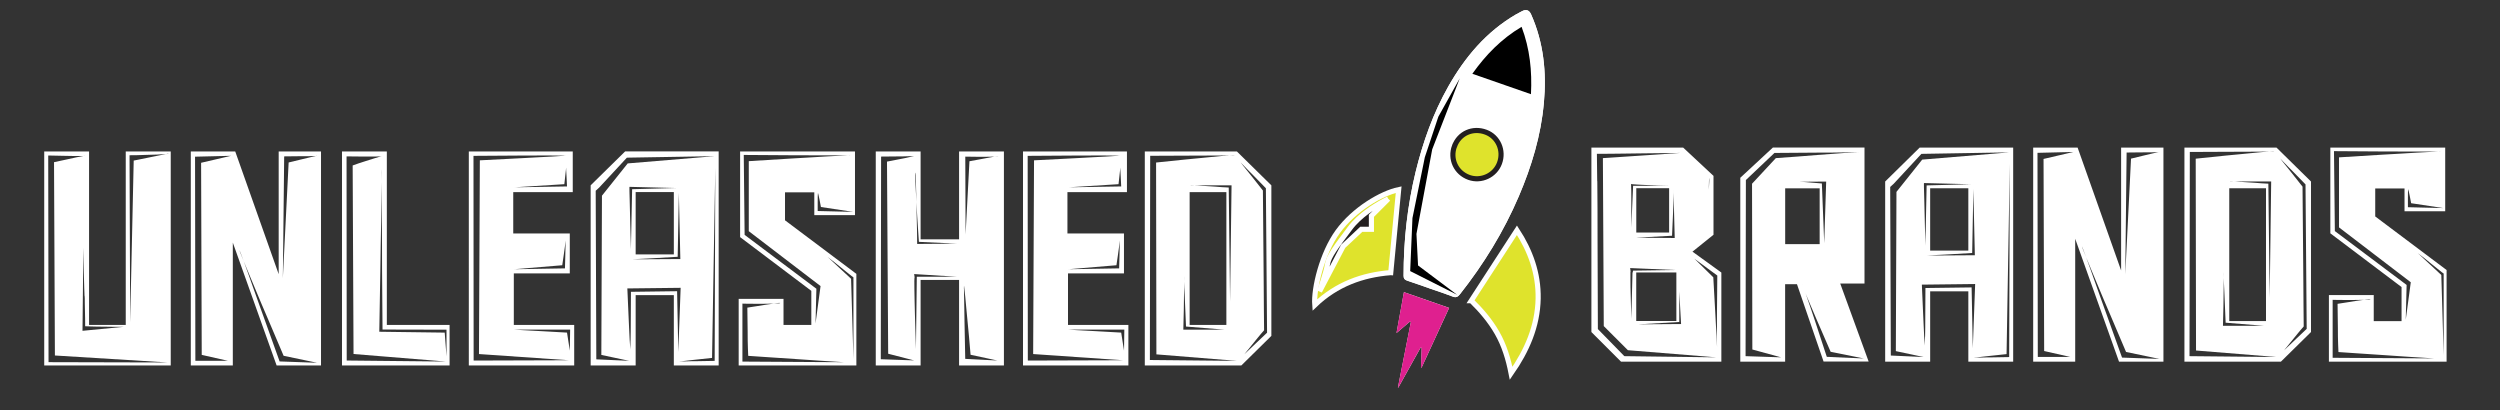
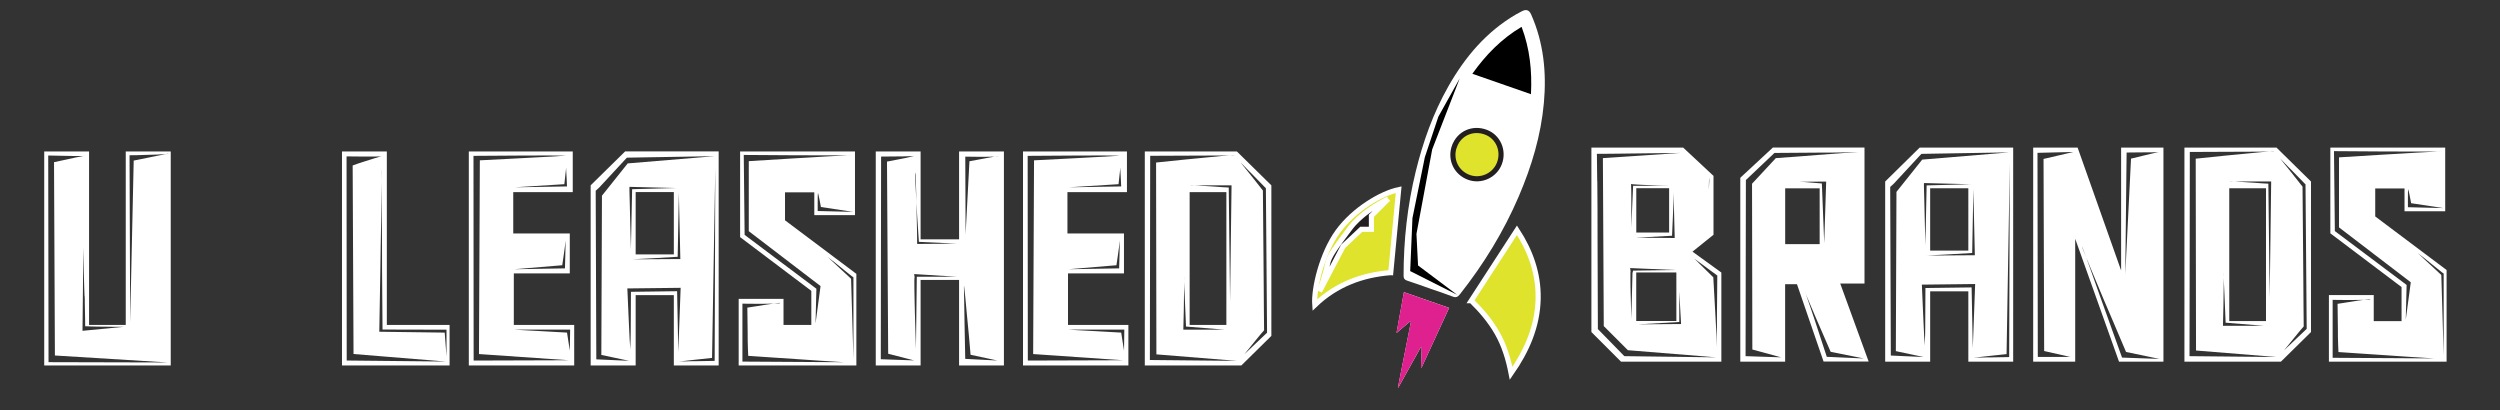
<svg xmlns="http://www.w3.org/2000/svg" id="Layer_1" data-name="Layer 1" viewBox="0 0 487.29 79.96">
  <rect x="0" y="0" width="487.29" height="79.96" fill="#333333" stroke="none" />
  <defs>
    <style>
      .cls-1 {
        fill: none;
      }

      .cls-2 {
        fill: #fff;
      }

      .cls-3 {
        fill: #df208f;
      }

      .cls-4 {
        stroke: #231f20;
      }

      .cls-4, .cls-5 {
        fill: #dfe32c;
      }

      .cls-4, .cls-5, .cls-6 {
        stroke-miterlimit: 10;
      }

      .cls-5, .cls-6 {
        stroke: #fff;
      }

      .cls-6 {
        fill: #231f20;
      }
    </style>
  </defs>
-   <rect class="cls-1" width="487.29" height="79.96" />
  <g>
    <g>
      <path class="cls-2" d="M278.77,56.26c1.45,.5,2.91,.97,4.33,1.53,.67,.27,1.04,.11,1.46-.43,4.64-5.88,8.53-12.2,11.48-19.1,2.5-5.84,4.32-11.87,4.89-18.22,.53-5.94-.05-11.72-2.49-17.23q-.56-1.27-1.77-.63c-.39,.21-.79,.41-1.18,.63-5.79,3.38-9.94,8.31-13.2,14.06-2.96,5.22-4.94,10.82-6.36,16.63-1.62,6.65-2.35,13.4-2.35,20.24,0,.54,.18,.79,.69,.96,1.51,.49,3,1.03,4.5,1.56Zm8.01,2.35c1.86,1.81,3.66,3.88,5.03,6.29,1.39,2.44,2.19,5.09,2.73,7.86,3.06-4.4,5.16-9.13,5.27-14.56,.1-4.94-1.53-9.35-4.13-13.32-2.96,4.56-5.9,9.09-8.91,13.73Zm-15.71-5.47c.53-5.53,1.04-10.88,1.54-16.18-3.37,.71-8.72,3.87-11.85,8.17-3.08,4.23-4.75,11.04-4.5,14.33,4.22-4.04,9.32-5.9,14.8-6.32Zm1.4,22.38l.08,.03,4.36-7.81,.2,.04-.13,3.85h.12c1.78-3.86,3.57-7.73,5.36-11.62l-8.81-3.07-1.45,7.97,2.61-2.23,.19,.08c-.84,4.25-1.68,8.5-2.52,12.75Z" />
-       <path class="cls-2" d="M278.77,56.26c-1.5-.52-2.99-1.06-4.5-1.56-.51-.17-.69-.42-.69-.96,0-6.84,.73-13.59,2.35-20.24,1.42-5.81,3.41-11.41,6.36-16.63,3.26-5.75,7.4-10.68,13.2-14.06,.38-.22,.78-.42,1.18-.63q1.21-.64,1.77,.63c2.45,5.51,3.03,11.29,2.49,17.23-.57,6.36-2.39,12.38-4.89,18.22-2.95,6.9-6.84,13.22-11.48,19.1-.43,.54-.79,.7-1.46,.43-1.42-.56-2.89-1.03-4.33-1.53Zm8.22-41.89l11.42,3.98c.23-4.52-.21-8.84-1.83-13.13-3.95,2.36-6.97,5.47-9.59,9.14Zm-1.25,21.95c3.47,1.21,7.16-.58,8.36-4.04,1.19-3.43-.59-7.13-3.99-8.32-3.5-1.23-7.2,.56-8.42,4.07-1.18,3.41,.62,7.1,4.05,8.29Z" />
      <path class="cls-5" d="M286.77,58.61c3.01-4.64,5.95-9.16,8.91-13.73,2.59,3.97,4.22,8.38,4.13,13.32-.11,5.43-2.21,10.16-5.27,14.56-.54-2.77-1.34-5.42-2.73-7.86-1.38-2.41-3.17-4.48-5.03-6.29Z" />
      <path class="cls-5" d="M271.07,53.14c-5.48,.42-10.59,2.28-14.8,6.32-.25-3.28,1.42-10.1,4.5-14.33,3.13-4.3,8.48-7.46,11.85-8.17-.51,5.3-1.02,10.65-1.54,16.18Z" />
      <path class="cls-3" d="M272.47,75.52c.84-4.25,1.68-8.5,2.52-12.75l-.19-.08-2.61,2.23,1.45-7.97,8.81,3.07c-1.79,3.89-3.57,7.76-5.36,11.63h-.12l.13-3.86-.2-.04-4.36,7.81-.08-.03Z" />
      <path d="M286.99,14.37c2.62-3.68,5.64-6.79,9.59-9.14,1.62,4.29,2.06,8.6,1.83,13.13l-11.42-3.98Z" />
      <path class="cls-2" d="M285.73,36.32c-3.43-1.19-5.23-4.88-4.05-8.29,1.21-3.51,4.92-5.3,8.42-4.07,3.4,1.19,5.18,4.89,3.99,8.32-1.2,3.46-4.89,5.25-8.36,4.04Zm-2.22-7.82c-.93,2.53,.31,5.19,2.83,6.09,2.37,.85,5.05-.4,5.94-2.77,.92-2.46-.26-5.16-2.64-6.04-2.57-.96-5.2,.22-6.12,2.72Z" />
      <path class="cls-4" d="M283.51,28.49c.92-2.51,3.56-3.68,6.12-2.72,2.38,.89,3.56,3.59,2.64,6.04-.88,2.37-3.56,3.62-5.94,2.77-2.52-.91-3.76-3.57-2.83-6.09Z" />
      <polygon points="284.53 15.27 280.36 22.74 277.72 30.65 277.46 31.95 275.31 42.51 274.87 52.84 284 57.45 276.4 51.74 276.09 45.59 279.16 29.11 284.53 15.27" />
      <path class="cls-6" d="M270.59,38.78s-1.13,.51-2.59,1.44c-.48,.3-1,.65-1.52,1.04-1.18,.88-2.41,1.97-3.35,3.23-1.32,1.76-2.36,3.13-3.1,4.26s-1.18,2-1.29,2.77c-.22,1.54-1.54,5.27-1.54,5.27l4.61-8.79,3.52-3.3h1.98v-2.64l3.3-3.3Z" />
    </g>
    <g>
      <path class="cls-2" d="M33.28,71.23H8.62V29.52h8.74V63.33h7.15V29.52h8.77v41.72ZM9.4,30.32l.06,40.27,23.22,.06-21.98-1.36-.17-37.68c.85-.17,1.65-.35,2.42-.52,.65-.15,1.29-.29,1.92-.42,.62-.12,1.08-.22,1.37-.27-.37,.02-.92,.02-1.67,.01s-1.51-.02-2.28-.04c-.9-.02-1.87-.04-2.88-.06Zm7.07,27.32s0-.16-.01-.43c0-.27-.02-.62-.04-1.07-.02-.44-.03-.94-.04-1.5-.01-.56-.02-1.12-.04-1.7-.04-1.35-.07-2.89-.09-4.65l-.17,16.19,8.05-.78c-1.42,0-2.68,0-3.78-.03-.46,0-.92,0-1.37-.01-.45,0-.86-.02-1.21-.03-.36,0-.75-.02-1.17-.04,0-.6,0-1.11-.01-1.54,0-.43-.02-.9-.03-1.41,0-.51-.02-.98-.03-1.41s-.01-.8-.01-1.1-.01-.46-.03-.48Zm.12-27.26h-.12s-.08,0-.12,.01c-.04,0-.08,.01-.12,.01,.23,0,.35,0,.35-.03Zm8.66-.12l.12,32.57,.69-31.53c.9-.17,1.76-.35,2.57-.52,.69-.15,1.39-.3,2.09-.43,.7-.13,1.25-.24,1.63-.32-.44,.04-1.05,.07-1.83,.1-.78,.03-1.56,.05-2.35,.07-.92,.04-1.89,.06-2.91,.06Zm7.62-.29h-.14c-.06,0-.18,.02-.38,.06,.31,0,.48-.02,.52-.06Z" />
-       <path class="cls-2" d="M54.32,53.46V29.52h8.25v41.72h-8.65l-8.54-23.95v23.95h-8.19V29.52h8.66l8.48,23.95Zm-15,15.72l-.12-37.45,5.83-1.36-7.01,.17,.06,39.78h6.32l-5.08-1.15Zm7.36-20.4s.04,.19,.19,.56c.14,.38,.35,.89,.62,1.54-.23-.63-.42-1.14-.56-1.51-.14-.38-.23-.57-.25-.59Zm7.82,21.67l7.3,.26-6.52-1.36c-1.08-2.52-2.11-4.94-3.09-7.27-.42-.98-.86-2-1.3-3.04-.44-1.05-.87-2.07-1.28-3.06-.41-.99-.8-1.92-1.17-2.8-.37-.88-.68-1.64-.95-2.29,.25,.67,.54,1.47,.87,2.39s.68,1.91,1.05,2.96c.38,1.05,.76,2.13,1.15,3.23,.39,1.11,.78,2.19,1.17,3.25,.88,2.46,1.81,5.04,2.77,7.73Zm.89-39.96l-.26,23.74,1.13-22.56c.87-.21,1.66-.4,2.39-.58,.62-.15,1.21-.3,1.79-.43,.58-.13,.96-.22,1.15-.26-.21,.02-.65,.03-1.31,.04-.66,0-1.36,.01-2.09,.01-.85,.02-1.78,.03-2.8,.03Zm6.35-.12h-.06s-.03,0-.04,.01-.02,.01-.04,.01h.12s.03,0,.03-.03Z" />
      <path class="cls-2" d="M66.66,71.23V29.52h8.74V63.33h12.23v7.9h-20.97Zm.89-40.74l.03,39.78,19.33,.2-18-1.47-.17-36.75c.85-.31,1.64-.58,2.4-.81,.63-.21,1.25-.41,1.86-.59,.61-.18,1.04-.31,1.31-.39-.13,.02-.34,.03-.61,.04-.27,0-.57,.01-.91,.01h-2.26c-.92,0-1.91,0-2.97-.03Zm7.01,33.73c-.04-4.1-.07-7.99-.09-11.68,0-1.58,0-3.18-.01-4.82,0-1.63-.02-3.21-.03-4.72,0-1.51-.01-2.91-.01-4.21v-3.3c-.02,.94-.04,2.08-.06,3.42s-.04,2.78-.07,4.33c-.03,1.55-.06,3.15-.09,4.82-.03,1.66-.05,3.28-.07,4.86-.08,3.73-.14,7.65-.2,11.74l12.75,.17,.35,4.65v-5.22l-12.46-.03Zm-.06-33.78h-.06s-.04,0-.06,.01c-.02,0-.05,.01-.09,.01,.13,0,.2,0,.2-.03Zm-.06,2.45s-.03,.26-.03,.76v1.83c0-.4,0-.76,.01-1.08,0-.32,.01-.59,.01-.82v-.69Z" />
      <path class="cls-2" d="M91.39,29.52h20.25v7.93h-11.6v8.05h11.02v7.79h-10.91v10.04h11.77v7.9h-20.54V29.52Zm16.13,.78c-.85,0-1.81,0-2.9,.01-1.09,.01-2.19,.01-3.3,.01-2.65,.02-5.66,.04-9.03,.06l.03,39.9,18.55-.06-17.51-1.21,.17-37.76c3.13-.15,5.93-.3,8.39-.43,1.06-.06,2.09-.12,3.1-.17s1.91-.11,2.7-.14c.79-.04,1.66-.1,2.62-.17-1.04-.02-1.98-.03-2.83-.03Zm2.6,22.01c.02-.79,.04-1.53,.06-2.22,.02-.6,.03-1.2,.04-1.8,0-.61,.02-1.08,.04-1.43-.04,.31-.09,.73-.16,1.25-.07,.53-.14,1.06-.22,1.6-.08,.63-.17,1.3-.29,1.99l-9.35,.78,9.87-.17Zm-9.87,11.94c.58,.04,1.11,.07,1.59,.1,.48,.03,1.03,.06,1.64,.09,.62,.03,1.24,.06,1.88,.1,1.5,.08,3.22,.17,5.16,.29l.55,3.52,.06-4.1h-10.88Zm10.1-31.59s-.02,.23-.06,.58c-.04,.35-.08,.71-.12,1.1-.06,.48-.12,1-.17,1.56l-9.69,.61,10.21-.17c-.04-.71-.07-1.34-.09-1.88-.04-.46-.06-.88-.07-1.25,0-.38-.01-.55-.01-.53Zm-.06,13.76s-.03,.15-.03,.4c0-.04,0-.09,.01-.14s.01-.11,.01-.14v-.12Z" />
      <path class="cls-2" d="M123.9,71.23h-8.77V36.12l6.72-6.61h18.23v41.72h-8.74v-13.7h-7.44v13.7Zm-1.7-40.51l-5.4,5.83-.69,.63,.12,32.86,6.4,.29-5.42-1.15,.12-31.04,5.02-6.29,16.96-1.41-17.11,.29Zm.71,35.66c0-.52,.02-1.12,.03-1.79,0-.67,.01-1.37,.01-2.08,.02-1.63,.03-3.51,.03-5.63l9-.12,.23,11.86,.46-12.52-10.39,.12c.1,2.19,.18,4.16,.26,5.91,.04,.75,.07,1.48,.1,2.19,.03,.71,.06,1.35,.09,1.9,.03,.56,.07,1.18,.13,1.88,.02-.63,.03-1.21,.04-1.73Zm-.22-29.95s-.02,.3,0,.91c.02,.61,.04,1.36,.06,2.26,.02,.9,.04,1.88,.07,2.93s.05,2.02,.07,2.93c.02,.9,.05,1.95,.09,3.14,0-.6,0-1.21,.03-1.85,.02-.56,.03-1.18,.04-1.88s.02-1.4,.04-2.13c.04-1.71,.08-3.66,.12-5.86l8.6-.23-9.12-.23Zm1.9,14.11c.44,0,.95,0,1.51-.01,.57,0,1.15-.01,1.75-.01,1.38,0,2.97,0,4.76-.03l-.29-12.9-.23,12.46c-1.65,.1-3.13,.18-4.44,.26-.56,.04-1.11,.07-1.64,.09-.54,.02-1.01,.04-1.43,.07-.41,.03-.89,.05-1.43,.07h1.44Zm6.75-.95v-12.15h-7.44v12.15h7.44Zm1.04,20.86h.33c.2,0,.47,0,.79-.01,.33,0,.69-.02,1.1-.03,.4,0,.83-.01,1.27-.01,1-.02,2.14-.04,3.43-.06l.12-37.68-.63,37.1c-1.23,.13-2.32,.25-3.26,.35-.4,.04-.8,.08-1.18,.13s-.73,.09-1.02,.12c-.3,.03-.53,.05-.71,.07s-.25,.03-.23,.03Z" />
      <path class="cls-2" d="M166.92,71.23h-22.94v-12.98h8.74v5.08h5.42v-6.64l-13.88-10.47V29.52h22.39v12.41h-7.93v-4.44h-5.71v5.45l13.91,10.44v17.86Zm-22.21-12.06v11.31l19.82,.12c-3.46-.21-6.57-.41-9.32-.61-1.17-.08-2.32-.15-3.43-.23-1.12-.08-2.12-.14-3-.2s-1.87-.12-2.94-.2c-.02-.54-.04-1.03-.06-1.47-.02-.44-.03-.94-.04-1.5,0-.56-.01-1.13-.01-1.73-.02-1.37-.04-2.93-.06-4.7,.63-.1,1.26-.19,1.88-.29,.52-.1,1.07-.19,1.66-.27,.59-.09,1.12-.16,1.6-.22-.54,.02-1.15,.03-1.85,.03h-1.99c-.75,0-1.5,0-2.25-.03Zm.26-28.97l.17,15.58,13.99,10.5-.17,6.78,.98-7.3-13.99-10.7v-13.65c3.02-.19,5.83-.37,8.42-.52,1.1-.06,2.2-.12,3.32-.19,1.12-.07,2.16-.13,3.14-.19,.98-.06,1.86-.11,2.62-.14,.77-.04,1.36-.07,1.76-.09h-4.25c-1.01,0-2.11,0-3.29-.01-1.18,0-2.36-.01-3.53-.01-2.77-.02-5.83-.04-9.17-.06Zm7.1,28.85s-.12-.02-.35,0c-.23,.02-.54,.06-.92,.12,.38-.02,.69-.03,.92-.04,.23,0,.35-.03,.35-.07Zm7.36-21.41s-.03,.21-.04,.56-.01,.75-.01,1.2v1.73l6.92,.17-6.29-.95c-.1-.5-.18-.95-.26-1.36-.08-.35-.14-.66-.2-.94-.06-.28-.1-.42-.12-.42Zm6.92,16.42s-.12-.07-.36-.26c-.24-.19-.54-.43-.89-.71-.36-.28-.75-.59-1.17-.94-.42-.35-.82-.67-1.2-.97-.38-.3-.7-.55-.97-.75s-.42-.32-.46-.36l4.59,4.27,.46,15.64v-15.93Zm-.58-23.8h-.14s-.09,0-.16,.01c-.07,.01-.15,.01-.25,.01h.35c.08,0,.14,0,.2-.03Z" />
      <path class="cls-2" d="M179.44,46.65h7.5V29.52h8.74v41.72h-8.74v-16.68h-7.5v16.68h-8.74V29.52h8.74v17.14Zm-1.59-16.21c-.19,0-.44,0-.74,.01-.3,0-.64,.02-1.02,.03s-.78,.01-1.18,.01c-.92,.02-1.98,.03-3.17,.03l-.06,39.5,6.49,.23-5.05-1.3-.23-37.45c1.02-.19,1.91-.36,2.68-.52,.33-.06,.65-.12,.97-.19s.6-.13,.84-.19c.24-.06,.5-.12,.79-.17h-.32Zm.4,23.74s-.03,.2-.03,.61,0,.93,.01,1.57c0,.65,.02,1.39,.04,2.22,.02,.84,.04,1.69,.06,2.55,.06,2.04,.12,4.35,.2,6.92l.17-14.11h7.82l-8.34-.52c.02,.15,.04,.28,.06,.38,.04,.25,.04,.38,0,.38Zm.17-20.51s-.03,.15-.03,.46,0,.73,.03,1.25c.02,.53,.05,1.14,.09,1.83,.04,.69,.08,1.41,.12,2.16-.02-.75-.04-1.47-.06-2.15-.02-.68-.03-1.29-.04-1.82,0-.53-.02-.95-.04-1.27-.02-.32-.04-.48-.06-.48Zm.35,13.88l7.7-.06-7.36-.35c-.06-.79-.12-1.62-.17-2.48-.04-.73-.09-1.56-.16-2.5-.07-.93-.12-1.86-.16-2.78,.02,.98,.04,1.95,.06,2.9,.02,.95,.04,1.82,.06,2.61,.02,.92,.03,1.81,.03,2.65Zm9.12,8.76c0,.41,0,.95,.03,1.62,.02,.66,.03,1.42,.04,2.28,0,.86,.02,1.73,.04,2.61,.04,2.1,.09,4.47,.14,7.13l6.26,.32-5.22-1.12c-.21-2.5-.41-4.74-.61-6.72-.08-.83-.15-1.64-.23-2.45-.08-.81-.14-1.53-.2-2.16s-.13-1.34-.23-2.11c-.02,0-.03,.21-.03,.62Zm.26-25.78l.06,15.18,.75-14.28c.65-.12,1.29-.23,1.9-.35,.52-.1,1.05-.2,1.6-.3,.55-.11,1.01-.19,1.4-.25-.42,.02-.95,.03-1.59,.03h-1.88c-.71,0-1.46,0-2.25-.03Zm6.4-.09s-.04-.02-.17,0c-.13,.02-.31,.05-.52,.09,.44-.04,.67-.07,.69-.09Z" />
      <path class="cls-2" d="M199.41,29.52h20.25v7.93h-11.6v8.05h11.02v7.79h-10.91v10.04h11.77v7.9h-20.54V29.52Zm16.13,.78c-.85,0-1.81,0-2.9,.01-1.09,.01-2.19,.01-3.3,.01-2.65,.02-5.66,.04-9.03,.06l.03,39.9,18.55-.06-17.51-1.21,.17-37.76c3.13-.15,5.93-.3,8.39-.43,1.06-.06,2.09-.12,3.1-.17s1.91-.11,2.7-.14c.79-.04,1.66-.1,2.62-.17-1.04-.02-1.98-.03-2.83-.03Zm2.6,22.01c.02-.79,.04-1.53,.06-2.22,.02-.6,.03-1.2,.04-1.8,0-.61,.02-1.08,.04-1.43-.04,.31-.09,.73-.16,1.25-.07,.53-.14,1.06-.22,1.6-.08,.63-.17,1.3-.29,1.99l-9.35,.78,9.87-.17Zm-9.87,11.94c.58,.04,1.11,.07,1.59,.1,.48,.03,1.03,.06,1.64,.09,.62,.03,1.24,.06,1.88,.1,1.5,.08,3.22,.17,5.16,.29l.55,3.52,.06-4.1h-10.88Zm10.1-31.59s-.02,.23-.06,.58c-.04,.35-.08,.71-.12,1.1-.06,.48-.12,1-.17,1.56l-9.69,.61,10.21-.17c-.04-.71-.07-1.34-.09-1.88-.04-.46-.06-.88-.07-1.25,0-.38-.01-.55-.01-.53Zm-.06,13.76s-.03,.15-.03,.4c0-.04,0-.09,.01-.14s.01-.11,.01-.14v-.12Z" />
      <path class="cls-2" d="M223.15,29.52h17.94l6.72,6.61v29.34l-5.86,5.77h-18.81V29.52Zm1.04,.87l-.06,39.78,16.96,.17-15.69-1.27-.06-37.39c2.08-.21,4.05-.41,5.91-.61,.79-.08,1.59-.15,2.41-.23,.82-.08,1.6-.15,2.35-.23,.75-.08,1.44-.14,2.08-.2s1.16-.11,1.59-.14c-.44,.02-1,.03-1.67,.04-.67,.01-1.41,.01-2.22,.01s-1.65,0-2.54,.01c-.88,.01-1.76,.01-2.63,.01-2.02,.02-4.16,.03-6.43,.03Zm6.98,33.26c-.04-1.17-.09-2.31-.14-3.4-.02-.46-.04-.94-.06-1.44-.02-.5-.04-.99-.06-1.46-.02-.47-.04-.91-.06-1.33-.02-.41-.03-.78-.03-1.11-.02,.67-.03,1.53-.04,2.57s-.02,2.07-.04,3.09c-.02,1.19-.05,2.42-.09,3.69h8.05l-7.53-.61Zm-.35-9.81s-.02,.13-.01,.32c0,.19,.01,.44,.01,.75v-1.07Zm8.22,9.49v-25.88h-7.16v25.88h7.16Zm-7.04-27.26s.08,.03,.25,.03h.62c-.25-.02-.46-.03-.63-.03s-.25,0-.23,0Zm7.5,.49l.26,22.21,.29-22.65h-5.19c-.38,0-.75,0-1.1-.01-.35,0-.64-.01-.89-.01,.48,.04,1.1,.09,1.85,.14,.75,.06,1.48,.11,2.19,.14,.83,.08,1.69,.13,2.6,.17Zm1.12-6.35h-.27c-.16,0-.39,.02-.68,.06,.29-.02,.52-.03,.69-.03s.26,0,.26-.03Zm1.83,2.26c.2,.26,.44,.55,.71,.88,.27,.33,.54,.66,.81,1.01l2.19,2.77c.04,5.1,.08,9.65,.12,13.65,.02,1.71,.03,3.38,.04,5.01,0,1.63,.02,3.08,.03,4.36,0,1.28,.02,2.69,.04,4.23-.23,.25-.44,.49-.62,.71-.18,.22-.39,.47-.62,.75-.23,.28-.46,.56-.69,.85-.56,.69-1.19,1.47-1.9,2.34l4.41-4.18-.23-28.16c-.92-.92-1.74-1.76-2.45-2.51-.31-.31-.61-.61-.91-.91-.3-.3-.56-.57-.79-.81-.23-.24-.49-.51-.78-.82,.23,.31,.45,.59,.65,.85Z" />
    </g>
    <g>
      <path class="cls-2" d="M335.52,53.12v17.37h-19.56l-5.77-5.77V28.77h17.89l5.91,5.51v11.48l-4.1,3.29,5.63,4.07Zm-24.18-17.8c.02,1.6,.03,3.42,.04,5.47,0,2.05,.01,4.14,.01,6.27l.06,17.08,5.16,5.28,17.89,.23-17.2-1.39-4.7-4.7-.17-32.74,15.06-1.01c-3.04,.04-5.75,.07-8.14,.09-1.02,.02-2.01,.03-2.99,.04-.97,.01-1.84,.02-2.6,.03s-1.59,.01-2.5,.01c.02,1.96,.04,3.74,.06,5.34Zm6.46,17.71v1.43c0,.43,0,.92,.01,1.46,0,.54,.02,1.1,.04,1.67l.12,4.56,.23-8.94,.12-.46,8.28-.12-8.86-.38,.06,.4c.04,.25,.04,.38,0,.38Zm.12-17.17s0,.09,.01,.33c0,.24,.02,.56,.03,.95,0,.39,.01,.85,.01,1.36v5.87l.35-8.16h6.9c-1.38-.02-2.61-.06-3.66-.12-.46-.02-.91-.04-1.36-.06-.44-.02-.83-.04-1.17-.06-.34-.02-.61-.04-.81-.06s-.3-.04-.3-.06Zm8.31,2.42c-.02,.42-.04,.9-.06,1.44-.02,.54-.04,1.1-.06,1.67-.06,1.35-.12,2.87-.2,4.56l-7.07,.38,7.59,.06-.12-4.73c-.02-.6-.03-1.18-.04-1.75,0-.57-.01-1.07-.01-1.51v-1.5c0,.5,0,.96-.03,1.38Zm-.89,7.04v-8.63h-6.4v8.63h6.4Zm1.41,17.25v-9.46h-7.82v9.46h7.82Zm.52-8.63s.03,.13,.04,.39c0,.26,.01,.6,.01,1.02v7.41l-7.99,.46,8.34-.06c-.1-1.75-.18-3.3-.26-4.64-.04-.58-.07-1.14-.09-1.69-.02-.55-.04-1.04-.06-1.47-.02-.43-.03-.78-.03-1.04s0-.39,.03-.39Zm5.88-19.21s-.03,.15-.04,.45c0,.3-.02,.69-.03,1.18-.01,.49-.01,1.04-.01,1.66v1.9c0,1.52,0,3.24,.03,5.16l-3.43,3.12,1.38-1.73c.35-.44,.67-.85,.97-1.21,.3-.36,.46-.55,.48-.55,.1-.98,.17-1.84,.23-2.58s.12-1.54,.17-2.41c.06-.87,.11-1.67,.16-2.41,.05-.74,.08-1.36,.1-1.85,.02-.49,.02-.74,0-.74Zm1.5,30.75c0-.65,0-1.4,.01-2.24,0-.84,.01-1.69,.01-2.55l.06-6.98-4.47-3.29,3.69,3.63c.13,2.54,.26,4.81,.38,6.81,.04,.85,.08,1.68,.13,2.5,.05,.82,.09,1.54,.12,2.18,.03,.63,.06,1.34,.1,2.11-.02-.79-.03-1.51-.03-2.16Z" />
      <path class="cls-2" d="M355.45,70.49l-5.19-15.09h-2.31v15.09h-8.74V34.65l6.35-5.89h17.86v26.51h-4.73l5.54,15.2h-8.77Zm4.3-40.79c-.77,.02-1.65,.03-2.64,.04-.99,0-2,.01-3.02,.01-2.42,.02-5.16,.04-8.22,.06l-5.57,5.28-.06,34.33,6.92,.23-5.6-1.53-.06-32.31,4.64-4.99c3-.21,5.68-.41,8.05-.61,1-.08,1.98-.15,2.94-.22s1.82-.13,2.58-.19c.76-.06,1.61-.12,2.55-.17-.92,.02-1.77,.04-2.54,.06Zm-12.92,25.33s-.02,.19-.01,.56,.02,.87,.03,1.47,.03,1.3,.06,2.09c.03,.79,.06,1.59,.1,2.4,.08,1.9,.17,4.08,.29,6.52l-1.01-13.62,3.12,.29-2.57,.29Zm-.17-18.03c.04,.62,.07,1.18,.1,1.7,.03,.52,.06,1.12,.1,1.79,.04,.67,.08,1.36,.12,2.05,.08,1.64,.18,3.51,.32,5.63l7.07,.58-7.76,.06,.06-11.8Zm8.02,10.59v-10.88h-6.72v10.88h6.72Zm-6.61-12.26s.11-.03,.32-.03,.48,0,.81,.03c.33,.02,.7,.04,1.12,.07,.42,.03,.86,.05,1.3,.07,1.04,.08,2.2,.17,3.49,.29l.46,11.63,.38-12c-1.48,.02-2.8,.03-3.95,.03h-1.46c-.47,0-.89,0-1.25-.01-.37,0-.66-.02-.88-.03-.22,0-.33-.02-.33-.04Zm3.23,20.17s.1,.2,.25,.59c.14,.39,.33,.92,.56,1.59,.23,.66,.49,1.41,.78,2.25,.29,.84,.58,1.7,.87,2.58l2.31,7.04,7.21,.32-6.46-1.3c-1.08-2.44-2.02-4.62-2.83-6.52-.35-.81-.69-1.61-1.02-2.39-.34-.79-.63-1.49-.88-2.09s-.45-1.1-.59-1.49c-.14-.38-.21-.58-.19-.58Zm11.17-19.78c-.02,1.01-.04,2.16-.06,3.46-.02,1.3-.04,2.62-.06,3.97-.06,3.17-.12,6.78-.17,10.82l-3.61,.38,2.83-1.12c.19-3.88,.38-7.36,.55-10.42,.08-1.29,.15-2.56,.22-3.81,.07-1.25,.13-2.37,.19-3.35s.12-2.08,.17-3.29c-.02,1.23-.04,2.35-.06,3.36Z" />
      <path class="cls-2" d="M376.22,70.49h-8.77V35.38l6.72-6.61h18.23v41.72h-8.74v-13.7h-7.44v13.7Zm-1.7-40.51l-5.4,5.83-.69,.63,.12,32.86,6.4,.29-5.42-1.15,.12-31.04,5.02-6.29,16.96-1.41-17.11,.29Zm.71,35.66c0-.52,.02-1.12,.03-1.79,0-.67,.01-1.37,.01-2.08,.02-1.63,.03-3.51,.03-5.63l9-.12,.23,11.86,.46-12.52-10.39,.12c.1,2.19,.18,4.16,.26,5.91,.04,.75,.07,1.48,.1,2.19,.03,.71,.06,1.35,.09,1.9,.03,.56,.07,1.18,.13,1.88,.02-.63,.03-1.21,.04-1.73Zm-.22-29.95s-.02,.3,0,.91c.02,.61,.04,1.36,.06,2.26,.02,.9,.04,1.88,.07,2.93s.05,2.02,.07,2.93c.02,.9,.05,1.95,.09,3.14,0-.6,0-1.21,.03-1.85,.02-.56,.03-1.18,.04-1.88s.02-1.4,.04-2.13c.04-1.71,.08-3.66,.12-5.86l8.6-.23-9.12-.23Zm1.9,14.11c.44,0,.95,0,1.51-.01,.57,0,1.15-.01,1.75-.01,1.38,0,2.97,0,4.76-.03l-.29-12.9-.23,12.46c-1.65,.1-3.13,.18-4.44,.26-.56,.04-1.11,.07-1.64,.09-.54,.02-1.01,.04-1.43,.07-.41,.03-.89,.05-1.43,.07h1.44Zm6.75-.95v-12.15h-7.44v12.15h7.44Zm1.04,20.86h.33c.2,0,.47,0,.79-.01,.33,0,.69-.02,1.1-.03,.4,0,.83-.01,1.27-.01,1-.02,2.14-.04,3.43-.06l.12-37.68-.63,37.1c-1.23,.13-2.32,.25-3.26,.35-.4,.04-.8,.08-1.18,.13s-.73,.09-1.02,.12c-.3,.03-.53,.05-.71,.07s-.25,.03-.23,.03Z" />
      <path class="cls-2" d="M413.44,52.71V28.77h8.25v41.72h-8.66l-8.54-23.95v23.95h-8.19V28.77h8.66l8.48,23.95Zm-15,15.72l-.12-37.45,5.83-1.36-7.01,.17,.06,39.78h6.32l-5.08-1.15Zm7.36-20.4s.04,.19,.19,.56,.35,.89,.62,1.54c-.23-.63-.42-1.14-.56-1.51s-.23-.57-.25-.59Zm7.82,21.67l7.3,.26-6.52-1.36c-1.08-2.52-2.11-4.94-3.09-7.27-.42-.98-.86-2-1.3-3.04-.44-1.05-.87-2.07-1.28-3.06-.41-.99-.8-1.92-1.17-2.8-.37-.88-.68-1.64-.95-2.29,.25,.67,.54,1.47,.87,2.39s.68,1.91,1.05,2.96c.38,1.05,.76,2.13,1.15,3.23,.39,1.11,.78,2.19,1.17,3.25,.88,2.46,1.81,5.04,2.77,7.73Zm.89-39.96l-.26,23.74,1.12-22.56c.87-.21,1.66-.4,2.39-.58,.62-.15,1.21-.3,1.79-.43,.58-.13,.96-.22,1.15-.26-.21,.02-.65,.03-1.31,.04-.66,0-1.36,.01-2.09,.01-.85,.02-1.78,.03-2.8,.03Zm6.35-.12h-.06s-.03,0-.04,.01-.02,.01-.04,.01h.12s.03,0,.03-.03Z" />
      <path class="cls-2" d="M425.79,28.77h17.94l6.72,6.61v29.34l-5.86,5.77h-18.81V28.77Zm1.04,.87l-.06,39.78,16.96,.17-15.69-1.27-.06-37.39c2.08-.21,4.05-.41,5.91-.61,.79-.08,1.59-.15,2.41-.23,.82-.08,1.6-.15,2.35-.23,.75-.08,1.44-.14,2.08-.2s1.16-.11,1.59-.14c-.44,.02-1,.03-1.67,.04-.67,.01-1.41,.01-2.22,.01s-1.65,0-2.54,.01c-.88,.01-1.76,.01-2.63,.01-2.02,.02-4.16,.03-6.43,.03Zm6.98,33.26c-.04-1.17-.09-2.31-.14-3.4-.02-.46-.04-.94-.06-1.44-.02-.5-.04-.99-.06-1.46-.02-.47-.04-.91-.06-1.33-.02-.41-.03-.78-.03-1.11-.02,.67-.03,1.53-.04,2.57s-.02,2.07-.04,3.09c-.02,1.19-.05,2.42-.09,3.69h8.05l-7.53-.61Zm-.35-9.81s-.02,.13-.01,.32c0,.19,.01,.44,.01,.75v-1.07Zm8.22,9.49v-25.88h-7.16v25.88h7.16Zm-7.04-27.26s.08,.03,.25,.03h.62c-.25-.02-.46-.03-.63-.03s-.25,0-.23,0Zm7.5,.49l.26,22.21,.29-22.65h-5.19c-.38,0-.75,0-1.1-.01-.35,0-.64-.01-.89-.01,.48,.04,1.1,.09,1.85,.14,.75,.06,1.48,.11,2.19,.14,.83,.08,1.69,.13,2.6,.17Zm1.12-6.35h-.27c-.16,0-.39,.02-.68,.06,.29-.02,.52-.03,.69-.03s.26,0,.26-.03Zm1.83,2.26c.2,.26,.44,.55,.71,.88,.27,.33,.54,.66,.81,1.01l2.19,2.77c.04,5.1,.08,9.65,.12,13.65,.02,1.71,.03,3.38,.04,5.01,0,1.63,.02,3.08,.03,4.36,0,1.28,.02,2.69,.04,4.23-.23,.25-.44,.49-.62,.71-.18,.22-.39,.47-.62,.75-.23,.28-.46,.56-.69,.85-.56,.69-1.19,1.47-1.9,2.34l4.41-4.18-.23-28.16c-.92-.92-1.74-1.76-2.45-2.51-.31-.31-.61-.61-.91-.91-.3-.3-.56-.57-.79-.81-.23-.24-.49-.51-.78-.82,.23,.31,.45,.59,.65,.85Z" />
      <path class="cls-2" d="M476.88,70.49h-22.94v-12.98h8.74v5.08h5.42v-6.64l-13.88-10.47V28.77h22.39v12.41h-7.93v-4.44h-5.71v5.45l13.91,10.44v17.86Zm-22.21-12.06v11.31l19.82,.12c-3.46-.21-6.57-.41-9.32-.61-1.17-.08-2.32-.15-3.43-.23-1.12-.08-2.12-.14-3-.2s-1.87-.12-2.94-.2c-.02-.54-.04-1.03-.06-1.47-.02-.44-.03-.94-.04-1.5,0-.56-.01-1.13-.01-1.73-.02-1.37-.04-2.93-.06-4.7,.63-.1,1.26-.19,1.88-.29,.52-.1,1.07-.19,1.66-.27,.59-.09,1.12-.16,1.6-.22-.54,.02-1.15,.03-1.85,.03h-1.99c-.75,0-1.5,0-2.25-.03Zm.26-28.97l.17,15.58,13.99,10.5-.17,6.78,.98-7.3-13.99-10.7v-13.65c3.02-.19,5.83-.37,8.42-.52,1.1-.06,2.2-.12,3.32-.19,1.12-.07,2.16-.13,3.14-.19,.98-.06,1.86-.11,2.62-.14,.77-.04,1.36-.07,1.76-.09h-4.25c-1.01,0-2.11,0-3.29-.01-1.18,0-2.36-.01-3.53-.01-2.77-.02-5.83-.04-9.17-.06Zm7.1,28.85s-.12-.02-.35,0c-.23,.02-.54,.06-.92,.12,.38-.02,.69-.03,.92-.04,.23,0,.35-.03,.35-.07Zm7.36-21.41s-.03,.21-.04,.56-.01,.75-.01,1.2v1.73l6.92,.17-6.29-.95c-.1-.5-.18-.95-.26-1.36-.08-.35-.14-.66-.2-.94-.06-.28-.1-.42-.12-.42Zm6.92,16.42s-.12-.07-.36-.26c-.24-.19-.54-.43-.89-.71-.36-.28-.75-.59-1.17-.94-.42-.35-.82-.67-1.2-.97-.38-.3-.7-.55-.97-.75s-.42-.32-.46-.36l4.59,4.27,.46,15.64v-15.93Zm-.58-23.8h-.14s-.09,0-.16,.01c-.07,.01-.15,.01-.25,.01h.35c.08,0,.14,0,.2-.03Z" />
    </g>
  </g>
</svg>